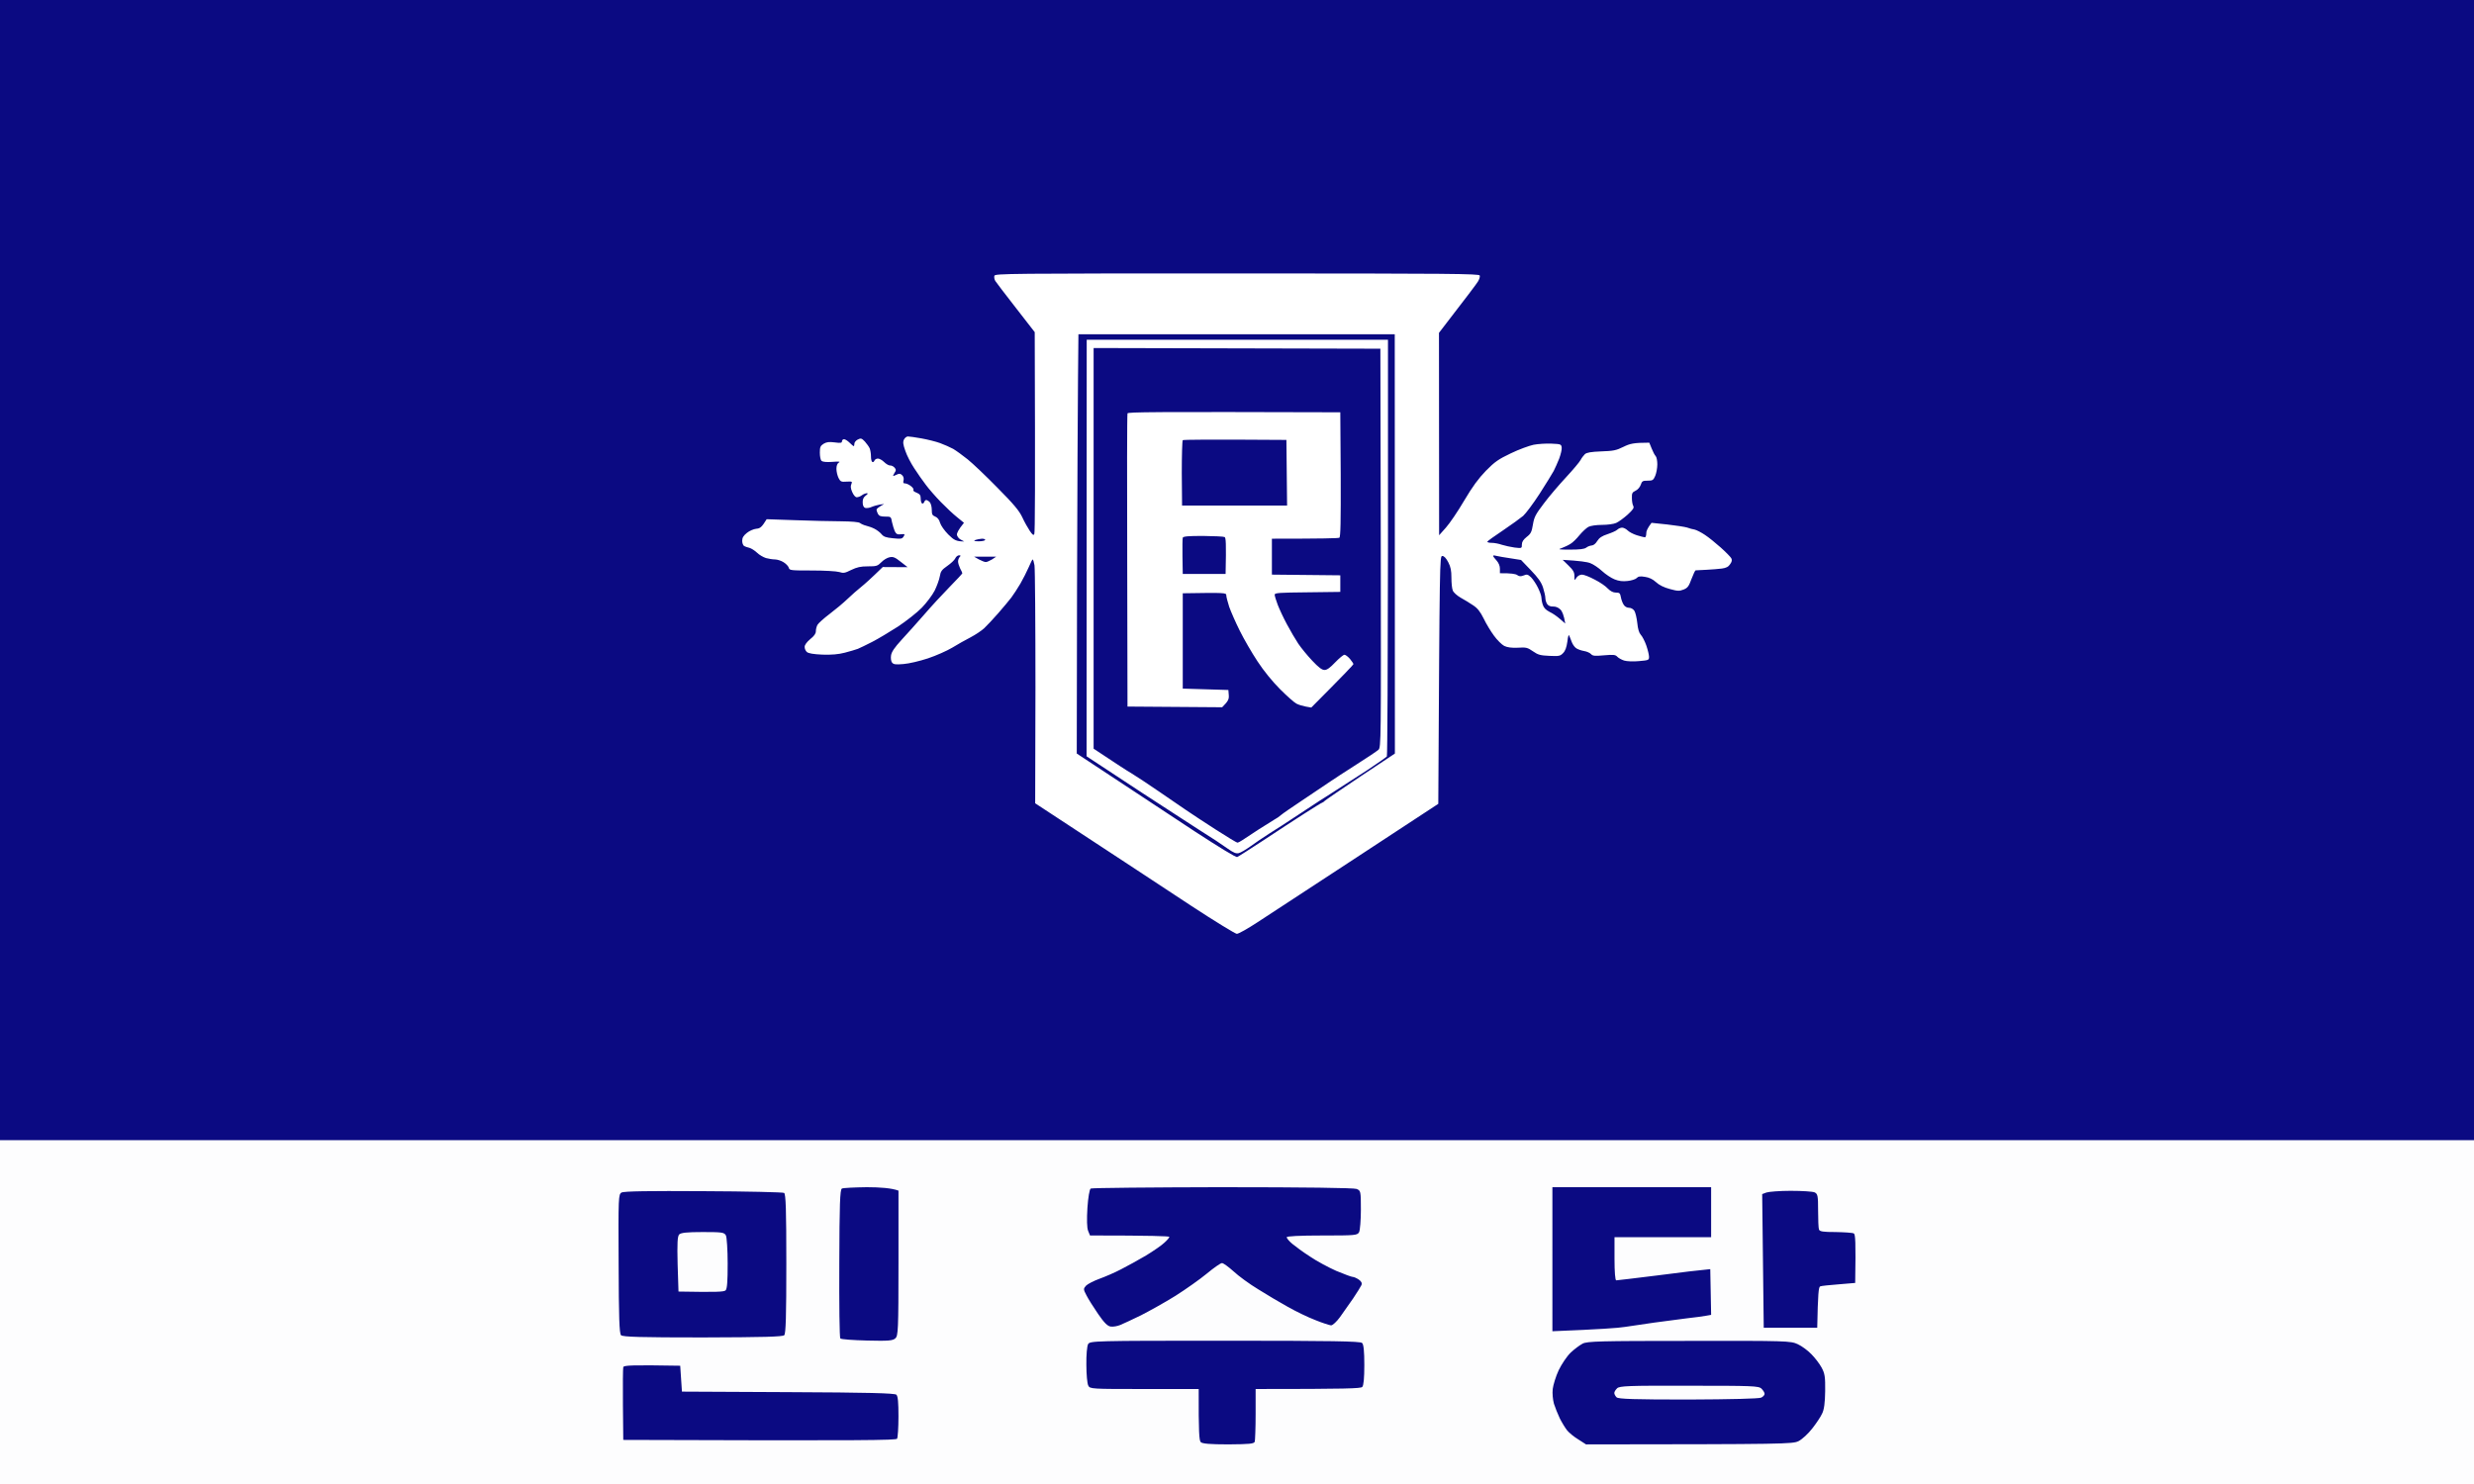
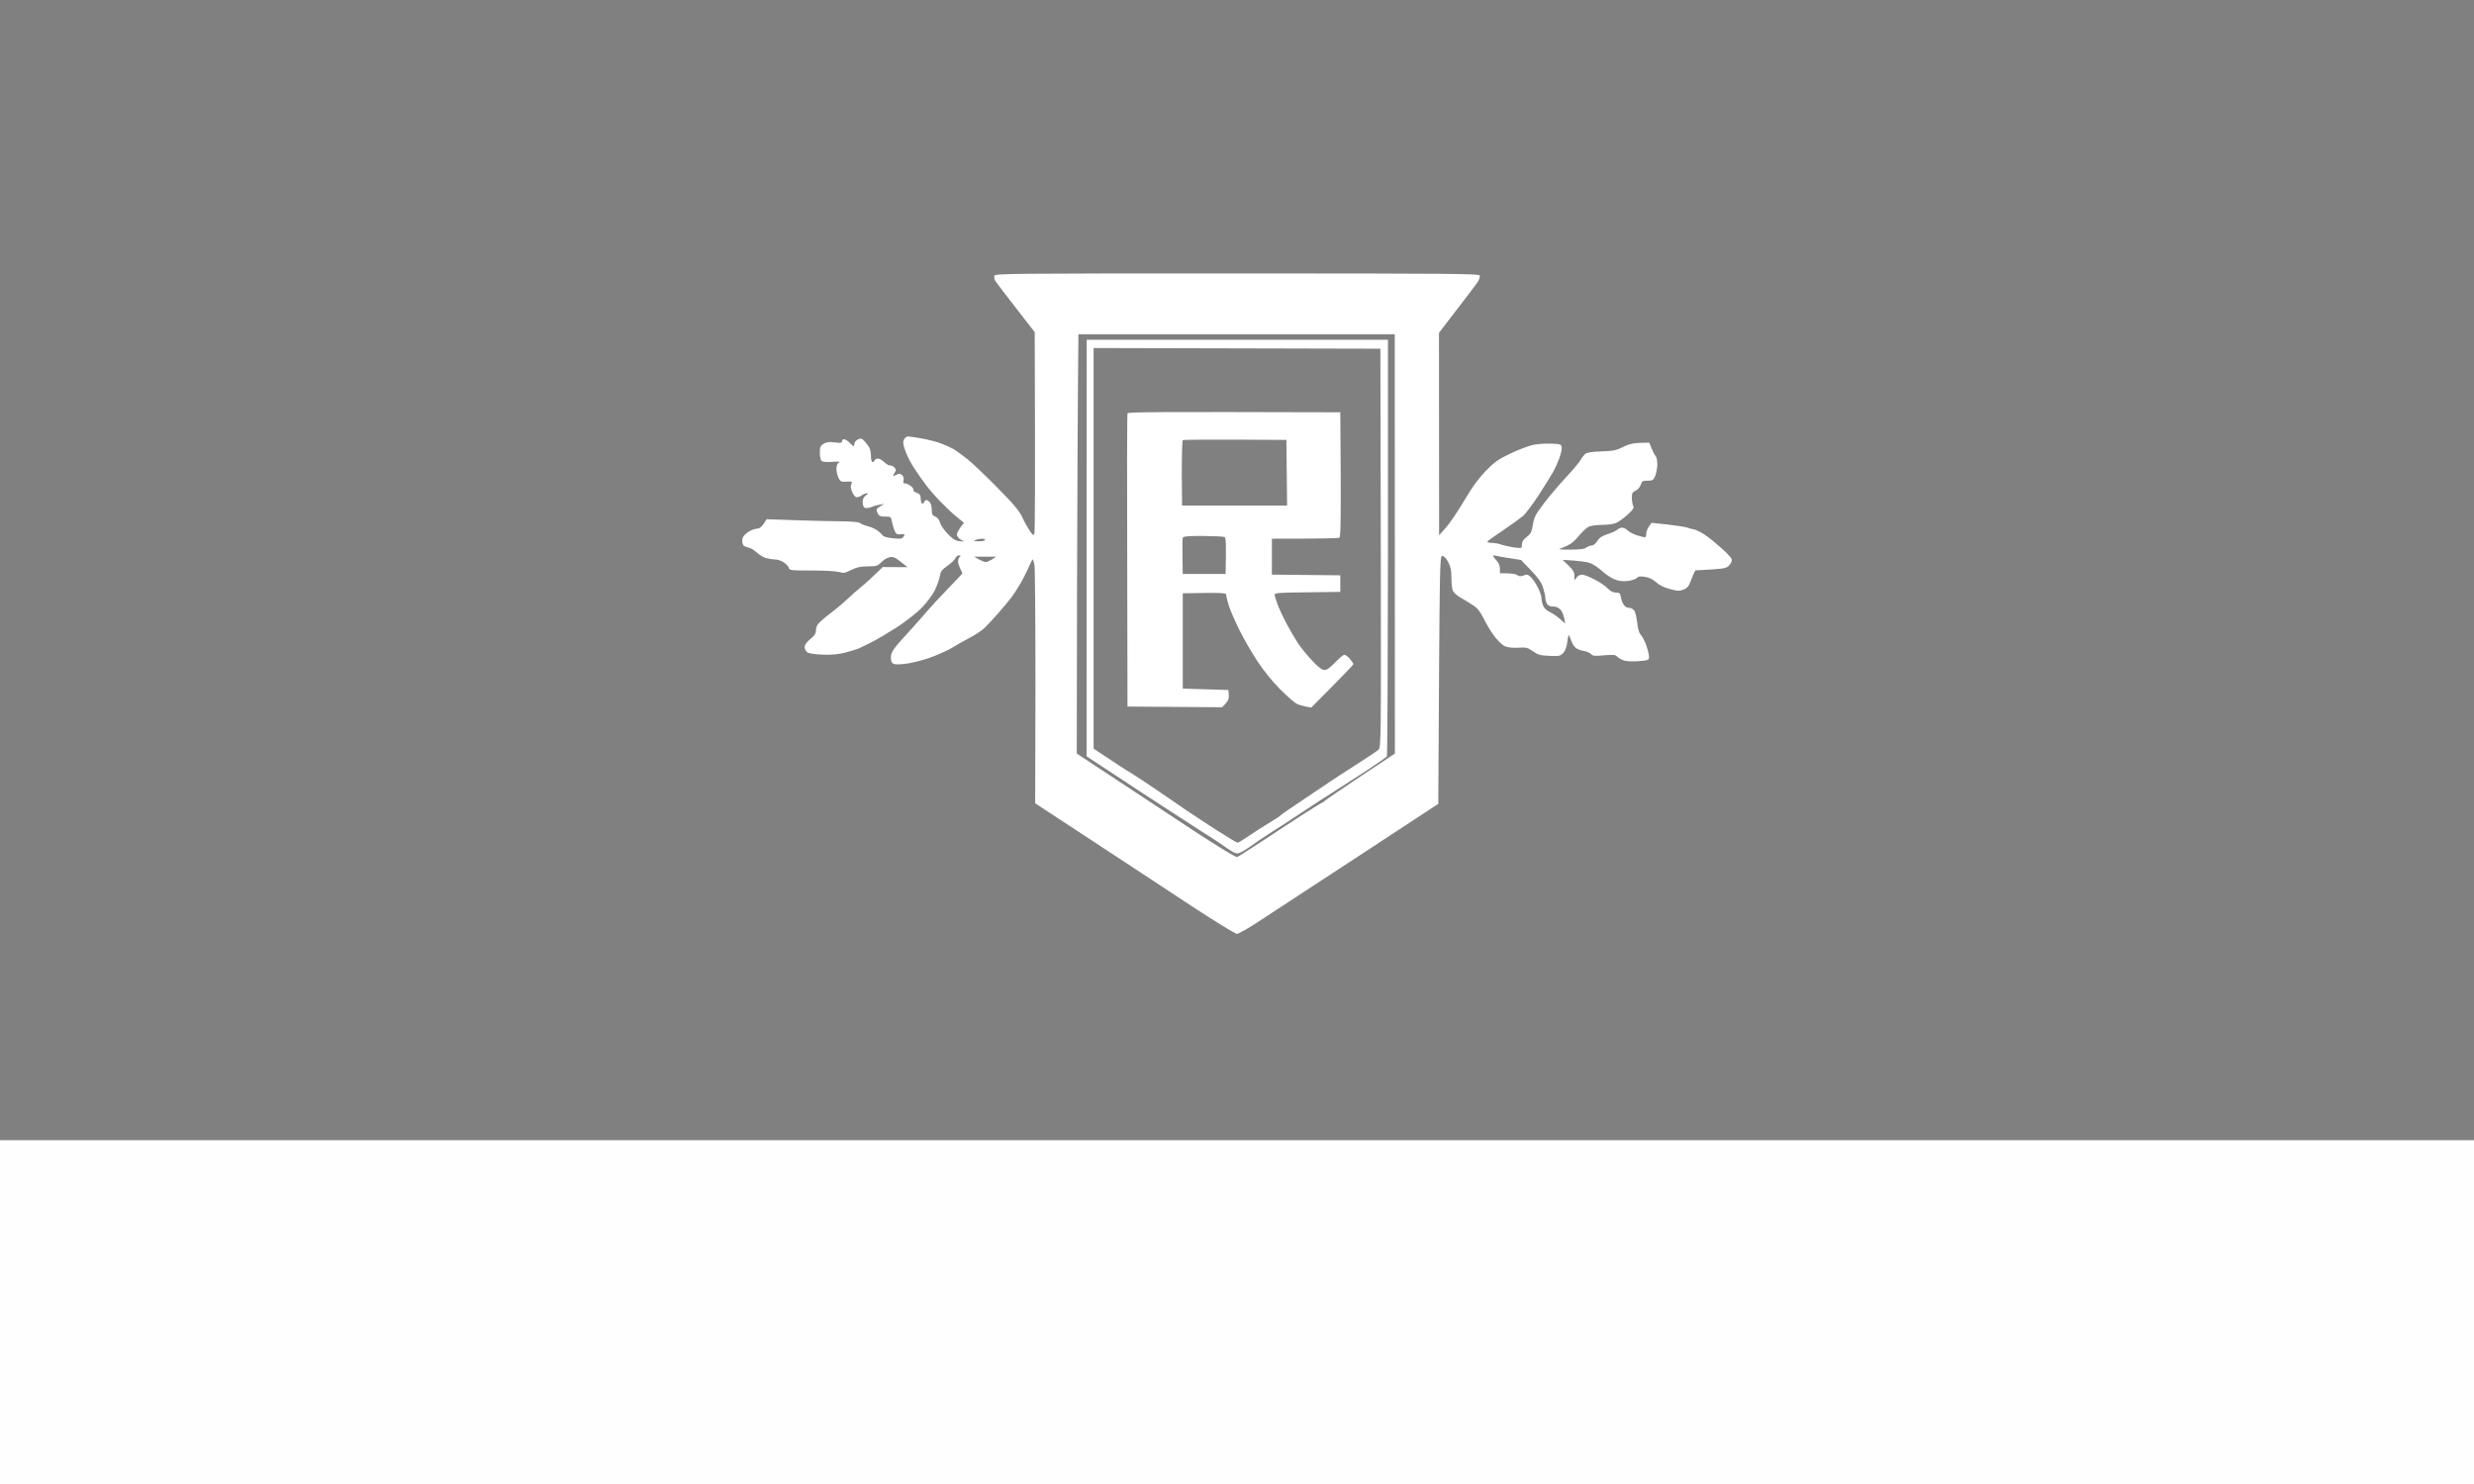
<svg xmlns="http://www.w3.org/2000/svg" xmlns:ns1="http://sodipodi.sourceforge.net/DTD/sodipodi-0.dtd" xmlns:ns2="http://www.inkscape.org/namespaces/inkscape" width="500" height="300" version="1.2" viewBox="0 0 500 300" id="svg1" ns1:docname="민주당 당기(1955).svg" ns2:version="1.3.2 (091e20e, 2023-11-25, custom)">
  <rect x="0" y="0" width="500" height="300" fill="#808080" stroke="none" />
  <defs id="defs1" />
  <ns1:namedview id="namedview1" pagecolor="#505050" bordercolor="#eeeeee" borderopacity="1" ns2:showpageshadow="0" ns2:pageopacity="0" ns2:pagecheckerboard="0" ns2:deskcolor="#505050" ns2:zoom="1.6674415" ns2:cx="246.18555" ns2:cy="146.03211" ns2:window-width="1920" ns2:window-height="991" ns2:window-x="-9" ns2:window-y="-9" ns2:window-maximized="1" ns2:current-layer="svg1" />
-   <rect style="opacity:0.99;fill:#0b0a82;stroke-width:0.539;fill-opacity:1" id="rect1" width="500" height="300" x="-3.7949377e-08" y="0" />
  <path fill-rule="evenodd" d="m 250.042,55.278 c 43.206,0 48.904,0.056 49.016,0.419 0.084,0.223 -0.084,0.754 -0.335,1.173 -0.251,0.447 -2.151,2.96 -7.904,10.418 l 0.028,40.916 1.369,-1.536 c 0.754,-0.838 2.43,-3.296 3.687,-5.446 1.704,-2.877 2.877,-4.469 4.413,-6.061 1.787,-1.815 2.514,-2.318 5.027,-3.519 1.62,-0.782 3.687,-1.536 4.608,-1.732 0.922,-0.168 2.542,-0.279 3.631,-0.223 1.843,0.084 1.955,0.112 2.039,0.782 0.056,0.391 -0.196,1.396 -0.503,2.234 -0.335,0.838 -0.838,1.983 -1.117,2.514 -0.279,0.531 -1.564,2.597 -2.849,4.608 -1.285,1.983 -2.793,3.994 -3.324,4.469 -0.531,0.447 -2.374,1.787 -4.078,2.933 -1.732,1.145 -3.156,2.178 -3.156,2.29 0,0.14 0.419,0.223 0.894,0.223 0.503,0 1.424,0.168 2.039,0.391 0.614,0.196 1.787,0.447 2.569,0.559 1.48,0.168 1.48,0.168 1.48,-0.614 0,-0.531 0.279,-0.978 0.978,-1.536 0.838,-0.642 1.005,-1.005 1.257,-2.514 0.251,-1.508 0.531,-2.039 2.206,-4.245 1.033,-1.396 3.072,-3.77 4.497,-5.307 1.424,-1.536 2.737,-3.1 2.933,-3.491 0.196,-0.391 0.587,-0.894 0.866,-1.173 0.391,-0.335 1.229,-0.475 3.324,-0.559 2.43,-0.084 3.016,-0.196 4.469,-0.922 1.313,-0.642 2.039,-0.838 5.223,-0.838 l 0.475,1.173 c 0.251,0.642 0.614,1.341 0.81,1.536 0.196,0.196 0.335,0.95 0.335,1.676 0,0.754 -0.196,1.787 -0.419,2.318 -0.391,0.894 -0.531,0.978 -1.536,0.978 -1.005,0 -1.145,0.084 -1.396,0.838 -0.168,0.475 -0.614,1.005 -1.061,1.201 -0.642,0.307 -0.754,0.503 -0.726,1.452 0,0.614 0.112,1.341 0.279,1.62 0.196,0.391 -0.028,0.726 -1.145,1.76 -0.782,0.698 -1.815,1.452 -2.318,1.676 -0.475,0.223 -1.787,0.391 -2.849,0.391 -1.145,0 -2.262,0.168 -2.737,0.391 -0.419,0.223 -1.229,0.978 -1.815,1.676 -0.559,0.698 -1.369,1.508 -1.815,1.76 -0.419,0.279 -1.201,0.642 -1.732,0.838 -0.894,0.307 -0.754,0.335 1.676,0.335 1.927,0 2.821,-0.112 3.212,-0.391 0.307,-0.251 0.81,-0.419 1.117,-0.447 0.335,0 0.81,-0.363 1.117,-0.894 0.419,-0.67 0.978,-1.033 2.095,-1.396 0.838,-0.279 1.732,-0.67 1.955,-0.894 0.223,-0.223 0.67,-0.419 0.978,-0.419 0.307,0 0.81,0.251 1.117,0.559 0.307,0.307 1.145,0.754 1.871,0.978 0.754,0.223 1.452,0.419 1.62,0.419 0.14,0 0.279,-0.335 0.279,-0.782 -0.028,-0.419 0.223,-1.061 1.061,-2.151 l 3.184,0.335 c 1.732,0.196 3.519,0.475 3.994,0.614 0.447,0.168 1.145,0.363 1.536,0.419 0.391,0.084 1.313,0.559 2.067,1.061 0.782,0.503 2.206,1.676 3.212,2.569 1.033,0.922 1.955,1.871 2.123,2.151 0.196,0.363 0.14,0.698 -0.223,1.201 -0.335,0.531 -0.81,0.782 -1.676,0.894 -0.642,0.084 -2.067,0.196 -3.128,0.251 -1.089,0.056 -2.039,0.112 -2.178,0.112 -0.112,0.028 -0.475,0.81 -0.838,1.76 -0.531,1.452 -0.754,1.787 -1.592,2.123 -0.866,0.335 -1.173,0.335 -2.793,-0.112 -1.173,-0.307 -2.178,-0.81 -2.793,-1.396 -0.642,-0.587 -1.396,-0.95 -2.234,-1.061 -0.978,-0.168 -1.341,-0.084 -1.676,0.251 -0.223,0.251 -1.061,0.503 -1.815,0.587 -1.005,0.112 -1.76,0.028 -2.653,-0.335 -0.698,-0.279 -1.815,-1.033 -2.514,-1.676 -0.698,-0.642 -1.76,-1.369 -2.374,-1.592 -0.614,-0.251 -2.123,-0.475 -5.586,-0.67 l 1.173,1.145 c 0.95,0.922 1.201,1.341 1.201,2.123 0,0.95 0,0.978 0.419,0.335 0.251,-0.363 0.698,-0.614 1.117,-0.614 0.391,0 1.536,0.447 2.569,1.005 1.061,0.531 2.234,1.341 2.653,1.815 0.531,0.531 1.061,0.81 1.62,0.81 0.726,0 0.866,0.112 1.005,0.894 0.084,0.503 0.335,1.201 0.559,1.536 0.223,0.391 0.67,0.642 1.089,0.642 0.419,0 0.838,0.251 1.089,0.614 0.223,0.363 0.475,1.452 0.587,2.458 0.112,1.201 0.363,2.011 0.698,2.374 0.307,0.307 0.81,1.285 1.117,2.151 0.307,0.894 0.559,1.927 0.559,2.318 0,0.67 -0.112,0.698 -2.039,0.866 -1.173,0.112 -2.43,0.056 -2.988,-0.112 -0.531,-0.168 -1.173,-0.531 -1.396,-0.782 -0.363,-0.391 -0.754,-0.447 -2.653,-0.279 -1.871,0.168 -2.29,0.14 -2.653,-0.251 -0.223,-0.251 -0.866,-0.531 -1.396,-0.614 -0.531,-0.084 -1.229,-0.335 -1.536,-0.531 -0.307,-0.168 -0.698,-0.698 -0.894,-1.145 -0.168,-0.419 -0.419,-1.033 -0.531,-1.341 -0.14,-0.419 -0.279,-0.112 -0.419,1.117 -0.168,1.173 -0.419,1.871 -0.866,2.318 -0.587,0.614 -0.838,0.642 -2.765,0.559 -1.815,-0.084 -2.29,-0.196 -3.324,-0.922 -1.089,-0.754 -1.369,-0.838 -3.044,-0.726 -1.285,0.056 -2.123,-0.056 -2.765,-0.363 -0.475,-0.251 -1.424,-1.173 -2.067,-2.067 -0.642,-0.866 -1.592,-2.43 -2.095,-3.491 -0.698,-1.396 -1.229,-2.067 -2.123,-2.653 -0.642,-0.447 -1.76,-1.117 -2.514,-1.536 -0.726,-0.419 -1.452,-1.061 -1.592,-1.452 -0.168,-0.391 -0.279,-1.536 -0.279,-2.597 0,-1.424 -0.14,-2.178 -0.642,-3.128 -0.447,-0.838 -0.838,-1.257 -1.201,-1.257 -0.531,0 -0.531,0.587 -0.81,50.105 l -16.478,10.809 c -9.077,5.921 -18.07,11.842 -20.053,13.127 -1.955,1.285 -3.826,2.346 -4.189,2.346 -0.335,-0.028 -4.441,-2.542 -9.133,-5.614 -4.692,-3.1 -10.725,-7.066 -13.406,-8.826 -2.681,-1.76 -7.876,-5.167 -18.21,-11.954 l 0.056,-23.46 c 0,-12.903 -0.084,-23.991 -0.196,-24.661 -0.112,-0.642 -0.279,-1.173 -0.363,-1.173 -0.084,0 -0.447,0.726 -0.81,1.592 -0.391,0.894 -1.145,2.374 -1.676,3.296 -0.531,0.922 -1.369,2.178 -1.815,2.793 -0.475,0.614 -1.676,2.067 -2.681,3.212 -1.005,1.145 -2.262,2.486 -2.793,2.988 -0.531,0.503 -1.787,1.341 -2.793,1.871 -1.005,0.503 -2.653,1.452 -3.715,2.095 -1.033,0.614 -3.212,1.592 -4.888,2.151 -1.704,0.559 -3.826,1.061 -4.943,1.145 -1.592,0.14 -2.011,0.084 -2.318,-0.307 -0.196,-0.251 -0.279,-0.866 -0.196,-1.424 0.112,-0.726 0.67,-1.564 2.151,-3.184 1.117,-1.201 3.156,-3.491 4.552,-5.083 1.369,-1.592 3.687,-4.106 5.111,-5.558 1.424,-1.452 2.597,-2.709 2.597,-2.793 0,-0.084 -0.196,-0.531 -0.447,-0.978 -0.223,-0.475 -0.419,-1.089 -0.419,-1.396 0,-0.307 0.14,-0.726 0.335,-0.922 0.251,-0.251 0.223,-0.335 -0.14,-0.335 -0.251,0 -0.614,0.279 -0.754,0.614 -0.168,0.363 -0.894,1.033 -1.62,1.536 -1.117,0.782 -1.341,1.089 -1.508,2.095 -0.112,0.67 -0.587,1.955 -1.033,2.877 -0.475,0.922 -1.648,2.486 -2.597,3.463 -0.978,1.005 -3.156,2.709 -4.832,3.826 -1.704,1.089 -4.022,2.486 -5.167,3.072 -1.173,0.614 -2.486,1.229 -2.933,1.424 -0.475,0.168 -1.648,0.531 -2.653,0.782 -1.285,0.335 -2.625,0.447 -4.497,0.391 -1.871,-0.084 -2.821,-0.251 -3.156,-0.531 -0.251,-0.223 -0.475,-0.698 -0.447,-1.061 0,-0.363 0.419,-0.95 1.117,-1.536 0.782,-0.614 1.145,-1.117 1.145,-1.592 0,-0.391 0.14,-0.978 0.335,-1.313 0.195,-0.335 1.285,-1.313 2.43,-2.178 1.145,-0.866 2.793,-2.234 3.631,-3.044 0.838,-0.81 2.095,-1.899 2.793,-2.458 0.698,-0.559 1.955,-1.676 4.329,-3.994 l 5.027,0.028 -1.396,-1.089 c -1.145,-0.922 -1.536,-1.061 -2.234,-0.922 -0.475,0.084 -1.229,0.531 -1.676,1.005 -0.782,0.782 -0.978,0.838 -2.737,0.838 -1.48,0 -2.178,0.168 -3.352,0.726 -1.285,0.642 -1.564,0.698 -2.43,0.419 -0.559,-0.168 -2.988,-0.307 -5.53,-0.307 -4.301,0 -4.525,-0.028 -4.664,-0.559 -0.084,-0.307 -0.559,-0.81 -1.061,-1.117 -0.475,-0.307 -1.285,-0.559 -1.732,-0.559 -0.475,0 -1.285,-0.14 -1.815,-0.279 -0.531,-0.168 -1.369,-0.642 -1.815,-1.089 -0.475,-0.447 -1.145,-0.866 -1.536,-0.978 -0.391,-0.084 -0.866,-0.251 -1.061,-0.363 C 150.168,110.242 150,109.767 150,109.32 c 0,-0.614 0.251,-1.033 0.95,-1.592 0.503,-0.419 1.369,-0.782 1.899,-0.838 0.754,-0.056 1.089,-0.279 2.095,-1.927 l 5.725,0.196 c 3.156,0.112 7.317,0.223 9.245,0.223 2.234,0.028 3.659,0.14 3.91,0.363 0.223,0.168 0.754,0.419 1.229,0.531 0.447,0.112 1.201,0.363 1.676,0.614 0.447,0.223 1.089,0.698 1.396,1.061 0.447,0.559 0.922,0.726 2.374,0.866 1.592,0.168 1.843,0.112 2.123,-0.363 0.307,-0.475 0.251,-0.531 -0.559,-0.447 -0.698,0.084 -0.922,-0.028 -1.229,-0.614 -0.168,-0.391 -0.419,-1.229 -0.559,-1.843 -0.196,-1.117 -0.223,-1.117 -1.396,-1.117 -0.894,0 -1.229,-0.14 -1.452,-0.559 -0.168,-0.307 -0.279,-0.698 -0.279,-0.838 0,-0.168 0.335,-0.475 1.536,-1.145 l -0.838,0.112 c -0.475,0.084 -1.229,0.279 -1.676,0.475 -0.475,0.223 -1.061,0.279 -1.341,0.196 -0.307,-0.14 -0.475,-0.503 -0.475,-1.117 -0.028,-0.614 0.168,-1.033 0.614,-1.369 0.447,-0.335 0.503,-0.475 0.223,-0.475 -0.223,0 -0.67,0.168 -0.978,0.391 -0.307,0.251 -0.782,0.419 -1.061,0.419 -0.279,0 -0.642,-0.419 -0.922,-1.061 -0.307,-0.698 -0.363,-1.201 -0.168,-1.592 0.223,-0.531 0.168,-0.559 -0.978,-0.503 -1.089,0.084 -1.229,0 -1.62,-0.754 -0.223,-0.475 -0.419,-1.285 -0.419,-1.815 0,-0.642 0.168,-1.089 0.475,-1.285 0.391,-0.196 0.028,-0.251 -1.313,-0.14 -1.173,0.084 -1.927,0 -2.178,-0.196 -0.195,-0.196 -0.335,-0.922 -0.335,-1.676 0,-1.117 0.112,-1.369 0.754,-1.787 0.614,-0.363 1.117,-0.419 2.234,-0.279 1.229,0.168 1.48,0.112 1.48,-0.223 0,-0.223 0.196,-0.419 0.419,-0.419 0.223,0 0.726,0.307 1.117,0.698 0.391,0.391 0.754,0.698 0.838,0.698 0.084,0 0.14,-0.223 0.14,-0.503 0,-0.251 0.307,-0.642 0.698,-0.838 0.614,-0.307 0.782,-0.251 1.424,0.419 0.391,0.447 0.838,1.061 0.978,1.396 0.14,0.363 0.251,1.089 0.251,1.62 0,0.531 0.112,1.033 0.279,1.117 0.14,0.084 0.335,-0.056 0.419,-0.279 0.084,-0.223 0.391,-0.419 0.698,-0.419 0.307,0 0.866,0.307 1.257,0.698 0.391,0.391 0.922,0.698 1.173,0.698 0.279,-0.028 0.698,0.168 0.922,0.419 0.335,0.391 0.363,0.559 0.056,1.005 -0.168,0.279 -0.335,0.587 -0.335,0.67 0,0.084 0.307,-0.028 0.698,-0.223 0.559,-0.279 0.754,-0.251 1.117,0.084 0.279,0.251 0.391,0.642 0.307,1.033 -0.14,0.503 -0.056,0.642 0.307,0.642 0.279,0 0.81,0.251 1.201,0.559 0.391,0.307 0.587,0.642 0.475,0.782 -0.112,0.112 0.168,0.363 0.642,0.531 0.67,0.279 0.838,0.531 0.838,1.201 0,0.447 0.112,0.894 0.279,0.978 0.14,0.084 0.335,-0.056 0.419,-0.279 0.084,-0.223 0.251,-0.419 0.419,-0.419 0.14,0 0.475,0.196 0.698,0.419 0.223,0.223 0.419,0.922 0.419,1.536 0,0.922 0.112,1.173 0.698,1.396 0.447,0.168 0.81,0.614 0.978,1.257 0.168,0.559 0.894,1.592 1.676,2.374 1.117,1.117 1.592,1.396 3.212,1.396 l -0.698,-0.363 c -0.391,-0.196 -0.726,-0.642 -0.782,-0.978 -0.028,-0.335 0.279,-1.033 1.424,-2.43 l -1.369,-1.117 c -0.754,-0.587 -2.234,-1.983 -3.296,-3.072 -1.033,-1.061 -2.43,-2.653 -3.044,-3.491 -0.642,-0.838 -1.704,-2.346 -2.346,-3.352 -0.67,-1.005 -1.48,-2.569 -1.787,-3.491 -0.475,-1.341 -0.531,-1.787 -0.279,-2.318 0.168,-0.335 0.531,-0.614 0.782,-0.614 0.279,0 1.508,0.168 2.737,0.391 1.229,0.223 2.933,0.642 3.77,0.95 0.838,0.307 2.039,0.838 2.653,1.173 0.614,0.363 1.927,1.313 2.933,2.123 1.005,0.81 3.715,3.379 6.033,5.753 3.296,3.324 4.385,4.636 4.999,5.949 0.419,0.922 1.117,2.151 1.508,2.737 0.587,0.866 0.782,0.978 0.922,0.642 0.14,-0.251 0.196,-9.524 0.084,-40.805 l -3.798,-4.888 c -2.095,-2.681 -3.966,-5.139 -4.161,-5.446 -0.196,-0.307 -0.279,-0.782 -0.196,-1.061 0.168,-0.447 2.765,-0.475 49.072,-0.475 z m -32.174,21.142 c -0.056,4.888 -0.14,23.963 -0.196,42.396 l -0.056,33.515 c 12.149,8.016 19.355,12.764 23.824,15.724 5.111,3.324 8.351,5.307 8.602,5.195 0.223,-0.084 2.625,-1.62 5.307,-3.379 2.681,-1.787 6.424,-4.217 8.295,-5.418 1.899,-1.229 3.519,-2.206 3.603,-2.206 0.084,0 0.307,-0.168 0.503,-0.363 0.168,-0.168 3.435,-2.402 7.234,-4.943 l 6.926,-4.608 -0.028,-84.765 h -63.93 z m -20.109,33.012 c 0.67,0 1.257,-0.112 1.341,-0.279 0.056,-0.14 -0.223,-0.251 -0.642,-0.251 -0.419,0.028 -1.005,0.14 -1.313,0.251 -0.447,0.196 -0.307,0.251 0.614,0.279 z m 104.678,3.854 c 0.447,0.503 0.698,1.089 0.698,1.676 v 0.922 c 2.262,-0.028 3.184,0.14 3.491,0.363 0.419,0.307 0.726,0.307 1.313,0.084 0.642,-0.279 0.838,-0.223 1.48,0.363 0.391,0.391 1.033,1.341 1.396,2.095 0.391,0.782 0.698,1.648 0.698,1.955 0,0.307 0.112,0.978 0.279,1.48 0.196,0.642 0.587,1.061 1.396,1.48 0.614,0.279 1.564,0.95 2.123,1.452 l 1.033,0.894 c -0.279,-1.732 -0.642,-2.514 -1.005,-2.849 -0.391,-0.391 -0.95,-0.614 -1.452,-0.587 -0.531,0.028 -0.978,-0.168 -1.201,-0.503 -0.196,-0.279 -0.363,-0.838 -0.363,-1.201 0,-0.391 -0.223,-1.369 -0.475,-2.151 -0.363,-1.089 -1.005,-1.983 -2.458,-3.491 l -1.983,-2.067 c -3.631,-0.559 -4.916,-0.782 -5.167,-0.866 -0.251,-0.084 -0.475,-0.056 -0.475,0.028 -0.028,0.084 0.279,0.503 0.67,0.922 z m -104.595,-0.196 c 0.531,0.279 1.145,0.531 1.396,0.531 0.223,0 0.782,-0.251 1.257,-0.531 l 0.838,-0.559 h -4.469 z m 21.785,-44.407 h 60.886 v 41.978 c -0.028,23.069 -0.112,42.089 -0.223,42.257 -0.112,0.14 -1.843,1.369 -3.826,2.681 -2.011,1.313 -4.916,3.184 -6.452,4.161 -1.536,1.005 -3.016,1.927 -3.24,2.067 -0.251,0.168 -2.178,1.424 -4.245,2.793 -2.095,1.396 -4.804,3.156 -6.033,3.91 -1.229,0.782 -2.933,1.955 -3.826,2.597 -0.894,0.642 -1.955,1.257 -2.318,1.341 -0.531,0.14 -1.089,-0.112 -2.206,-0.894 -0.838,-0.587 -1.899,-1.313 -2.374,-1.62 -0.475,-0.307 -2.123,-1.341 -3.659,-2.346 -1.536,-0.978 -3.631,-2.346 -4.608,-2.988 -1.005,-0.642 -4.022,-2.625 -6.703,-4.357 -2.709,-1.76 -6.312,-4.134 -11.2,-7.373 z m 1.396,42.173 v 40.497 c 4.664,3.1 6.759,4.469 7.681,4.999 0.922,0.559 3.379,2.178 5.446,3.603 2.067,1.424 4.58,3.156 5.586,3.826 1.005,0.698 3.659,2.43 5.949,3.91 2.262,1.452 4.245,2.653 4.385,2.653 0.168,0 0.614,-0.223 1.061,-0.531 0.419,-0.279 1.899,-1.257 3.268,-2.151 1.396,-0.894 2.821,-1.787 3.212,-2.011 0.391,-0.196 0.95,-0.587 1.257,-0.866 0.307,-0.279 2.374,-1.704 4.608,-3.184 2.234,-1.48 4.636,-3.1 5.362,-3.603 0.726,-0.503 3.1,-2.039 5.279,-3.435 2.178,-1.369 4.189,-2.737 4.469,-2.988 0.531,-0.475 0.531,-1.732 0.475,-40.777 l -0.084,-40.302 -57.953,-0.14 z m 49.854,-27.51 0.084,12.568 c 0.028,9.747 -0.028,12.624 -0.279,12.792 -0.196,0.112 -3.352,0.196 -13.629,0.196 v 7.262 l 13.825,0.14 v 3.352 l -6.619,0.084 c -5.698,0.056 -6.647,0.112 -6.647,0.475 0,0.251 0.279,1.145 0.614,2.039 0.335,0.866 1.173,2.681 1.871,3.966 0.698,1.313 1.732,3.072 2.29,3.91 0.587,0.866 1.843,2.402 2.821,3.435 1.257,1.341 1.955,1.871 2.458,1.871 0.503,0.028 1.145,-0.447 2.178,-1.536 0.81,-0.838 1.648,-1.536 1.871,-1.536 0.223,0 0.726,0.391 1.117,0.838 0.391,0.475 0.698,0.95 0.698,1.061 0,0.112 -1.899,2.123 -8.518,8.77 l -1.117,-0.196 c -0.614,-0.112 -1.452,-0.363 -1.871,-0.587 -0.419,-0.196 -1.899,-1.508 -3.296,-2.905 -1.564,-1.564 -3.296,-3.687 -4.58,-5.642 -1.145,-1.732 -2.765,-4.525 -3.603,-6.228 -0.838,-1.676 -1.787,-3.854 -2.123,-4.804 -0.307,-0.978 -0.587,-2.011 -0.587,-2.318 0,-0.531 -0.168,-0.559 -8.798,-0.419 v 19.271 l 9.217,0.279 0.084,1.061 c 0.056,0.81 -0.112,1.201 -1.341,2.43 l -19.131,-0.14 -0.056,-29.465 c -0.056,-16.199 -0.028,-29.605 0.056,-29.8 0.112,-0.279 4.58,-0.335 43.011,-0.223 z m -32.035,12.345 0.056,6.507 h 21.226 l -0.14,-13.266 c -16.031,-0.112 -20.807,-0.056 -20.947,0.056 -0.112,0.112 -0.196,3.128 -0.196,6.703 z m 0.14,16.869 0.056,3.463 h 8.658 c 0.14,-6.312 0.056,-7.317 -0.196,-7.457 -0.196,-0.112 -2.151,-0.196 -4.357,-0.223 -3.016,0 -3.994,0.084 -4.106,0.363 -0.056,0.223 -0.084,1.927 -0.056,3.854 z" style="fill:#ffffff;fill-opacity:1;stroke-width:0.279" id="path1" ns1:nodetypes="sccccccccccccscccssccscscsscccccsscsccccccsccccsccccssscsccccccccccccccccccscscccscsccsccsccccscccccsccccccccccccccscscccccscccscscssccccccccsscsssccsccccccccccssssscccccsccsccsccccsccccccccccccccscscccccsscsccccscccsccssssssccscssscccssccssccscssssccsccccccccccssscsccccccscscccccccsscccccccccccscccccscccccccscccscccscccccccccccccscssccccccccsccscccsssccccccccccccccsccccccscscccscccscccccccccccccccccccccc" />
  <rect style="opacity:0.99;fill:#ffffff;stroke-width:0.845" id="rect2" width="500" height="71.367" x="0" y="230.494" />
-   <path d="m 175.204,240 c 2.546,0 5.021,0.174 6.381,0.697 v 14.645 c 0,13.53 -0.07,14.715 -0.628,15.203 -0.523,0.488 -1.395,0.558 -5.719,0.453 -2.824,-0.07 -5.231,-0.244 -5.405,-0.418 -0.174,-0.174 -0.244,-6.974 -0.209,-15.168 0.035,-11.891 0.139,-14.924 0.523,-15.134 0.244,-0.139 2.511,-0.244 5.056,-0.279 z m 71.832,0 c 16.703,0 26.571,0.139 27.129,0.349 0.837,0.349 0.872,0.418 0.872,4.184 0,2.127 -0.174,4.15 -0.349,4.533 -0.349,0.663 -0.697,0.697 -7.497,0.697 -4.533,0 -7.148,0.139 -7.148,0.349 0,0.209 0.488,0.802 1.116,1.325 0.628,0.523 2.232,1.709 3.592,2.58 1.325,0.907 3.731,2.197 5.3,2.894 1.604,0.663 3.069,1.22 3.313,1.22 0.244,0 0.802,0.244 1.22,0.523 0.558,0.384 0.732,0.732 0.558,1.151 -0.139,0.314 -0.907,1.534 -1.674,2.685 -0.802,1.151 -1.988,2.859 -2.65,3.766 -0.663,0.907 -1.465,1.674 -1.813,1.674 -0.314,-0.035 -1.778,-0.488 -3.208,-1.081 -1.465,-0.558 -3.905,-1.744 -5.509,-2.65 -1.569,-0.872 -4.289,-2.476 -5.998,-3.557 -1.744,-1.046 -3.975,-2.685 -4.986,-3.627 -1.011,-0.907 -2.057,-1.674 -2.336,-1.674 -0.314,0 -1.674,0.976 -3.069,2.127 -1.395,1.151 -4.254,3.173 -6.346,4.498 -2.127,1.325 -5.265,3.069 -6.974,3.94 -1.744,0.837 -3.627,1.744 -4.184,1.953 -0.593,0.244 -1.43,0.384 -1.918,0.314 -0.628,-0.07 -1.325,-0.767 -2.546,-2.546 -0.907,-1.325 -1.988,-3.034 -2.336,-3.731 -0.663,-1.255 -0.663,-1.36 -0.105,-1.988 0.349,-0.349 1.569,-0.976 2.72,-1.395 1.151,-0.418 3.103,-1.255 4.359,-1.918 1.22,-0.628 3.522,-1.883 5.056,-2.79 1.534,-0.942 3.208,-2.092 3.731,-2.615 0.558,-0.488 0.976,-1.011 0.976,-1.151 0,-0.139 -3.626,-0.279 -16.04,-0.279 l -0.384,-0.941 c -0.244,-0.628 -0.279,-2.267 -0.139,-4.638 0.139,-2.057 0.418,-3.766 0.663,-3.905 0.209,-0.139 12.17,-0.244 26.606,-0.279 z m 66.706,0 h 32.08 v 10.112 h -19.527 v 4.359 c 0,2.685 0.139,4.359 0.349,4.359 0.174,0 3.975,-0.453 8.439,-1.011 4.463,-0.593 8.648,-1.081 10.566,-1.255 l 0.174,9.241 -0.976,0.174 c -0.523,0.105 -2.301,0.349 -3.905,0.523 -1.639,0.209 -4.638,0.593 -6.625,0.872 -2.022,0.279 -4.707,0.697 -5.928,0.872 -1.255,0.209 -5.056,0.488 -14.645,0.872 z m -171.561,0.802 c 8.717,0.035 16.04,0.209 16.284,0.349 0.349,0.209 0.453,3.452 0.453,14.297 0,10.566 -0.105,14.122 -0.418,14.471 -0.349,0.314 -4.115,0.418 -16.494,0.453 -12.483,0 -16.145,-0.105 -16.494,-0.453 -0.349,-0.349 -0.453,-3.661 -0.488,-14.471 -0.07,-13.495 -0.035,-14.018 0.593,-14.366 0.488,-0.279 5.719,-0.349 16.563,-0.279 z m -5.231,14.785 0.174,5.509 c 7.741,0.139 9.171,0.07 9.52,-0.244 0.314,-0.314 0.418,-1.778 0.418,-5.405 0,-2.755 -0.174,-5.3 -0.349,-5.684 -0.349,-0.628 -0.697,-0.697 -4.673,-0.697 -3.243,0 -4.428,0.139 -4.777,0.488 -0.349,0.384 -0.418,1.744 -0.314,6.033 z m 224.982,-14.855 c 2.267,0 4.429,0.139 4.812,0.314 0.628,0.314 0.697,0.697 0.697,3.661 0,1.848 0.07,3.557 0.174,3.836 0.139,0.418 0.837,0.523 3.382,0.523 1.778,0.035 3.417,0.139 3.661,0.279 0.314,0.174 0.418,1.534 0.279,10.008 l -3.313,0.279 c -1.848,0.139 -3.522,0.314 -3.766,0.418 -0.314,0.139 -0.453,1.395 -0.593,8.369 h -10.81 l -0.314,-27.024 0.837,-0.314 c 0.488,-0.174 2.72,-0.349 4.952,-0.349 z m -114.374,30.302 c 21.585,0 27.373,0.105 27.722,0.453 0.314,0.279 0.453,1.674 0.453,4.428 0,2.673 -0.139,4.161 -0.418,4.463 -0.314,0.314 -2.999,0.418 -21.55,0.418 v 5.056 c 0,2.79 -0.105,5.3 -0.174,5.579 -0.139,0.453 -1.081,0.523 -5.335,0.558 -3.696,0 -5.265,-0.139 -5.579,-0.453 -0.314,-0.314 -0.453,-1.883 -0.418,-10.74 h -10.984 c -10.635,0 -11.019,0 -11.333,-0.697 -0.209,-0.384 -0.384,-2.267 -0.384,-4.184 -0.035,-2.022 0.139,-3.801 0.349,-4.184 0.384,-0.663 1.081,-0.697 27.652,-0.697 z m 93.8,0.035 c 19.702,-0.035 20.538,0 21.968,0.663 0.837,0.384 2.057,1.29 2.755,2.022 0.697,0.697 1.639,1.918 2.057,2.685 0.663,1.22 0.767,1.883 0.732,4.812 -0.035,2.336 -0.209,3.731 -0.628,4.533 -0.279,0.628 -1.186,1.988 -1.988,2.999 -0.802,1.046 -2.022,2.162 -2.755,2.546 -1.22,0.593 -2.476,0.628 -42.96,0.663 l -1.569,-1.011 c -0.872,-0.523 -1.883,-1.36 -2.267,-1.848 -0.384,-0.488 -1.046,-1.569 -1.465,-2.406 -0.418,-0.872 -0.941,-2.197 -1.186,-2.964 -0.209,-0.767 -0.349,-2.092 -0.244,-2.964 0.105,-0.837 0.628,-2.58 1.22,-3.836 0.593,-1.22 1.674,-2.824 2.406,-3.522 0.732,-0.697 1.813,-1.499 2.406,-1.813 0.907,-0.488 3.557,-0.558 21.515,-0.558 z m -15.099,10.566 c 0,0.209 0.209,0.593 0.453,0.837 0.349,0.349 3.592,0.453 14.471,0.453 8.648,-0.035 14.297,-0.174 14.75,-0.384 0.384,-0.174 0.697,-0.523 0.697,-0.767 0,-0.244 -0.279,-0.697 -0.628,-1.046 -0.558,-0.558 -1.813,-0.593 -14.611,-0.593 -12.274,-0.035 -14.088,0.035 -14.576,0.523 -0.314,0.314 -0.593,0.732 -0.558,0.976 z m -188.787,-5.544 0.349,5.231 21.445,0.105 c 16.215,0.07 21.55,0.209 21.898,0.523 0.314,0.314 0.418,1.569 0.418,4.428 0,2.232 -0.139,4.219 -0.279,4.463 -0.209,0.314 -6.242,0.418 -55.339,0.244 l -0.07,-7.113 c -0.035,-3.94 0,-7.358 0.07,-7.602 0.139,-0.349 1.43,-0.453 11.507,-0.279 z" style="fill:#0b0a82;fill-rule:evenodd;stroke-width:0.349" id="path1-0" />
</svg>